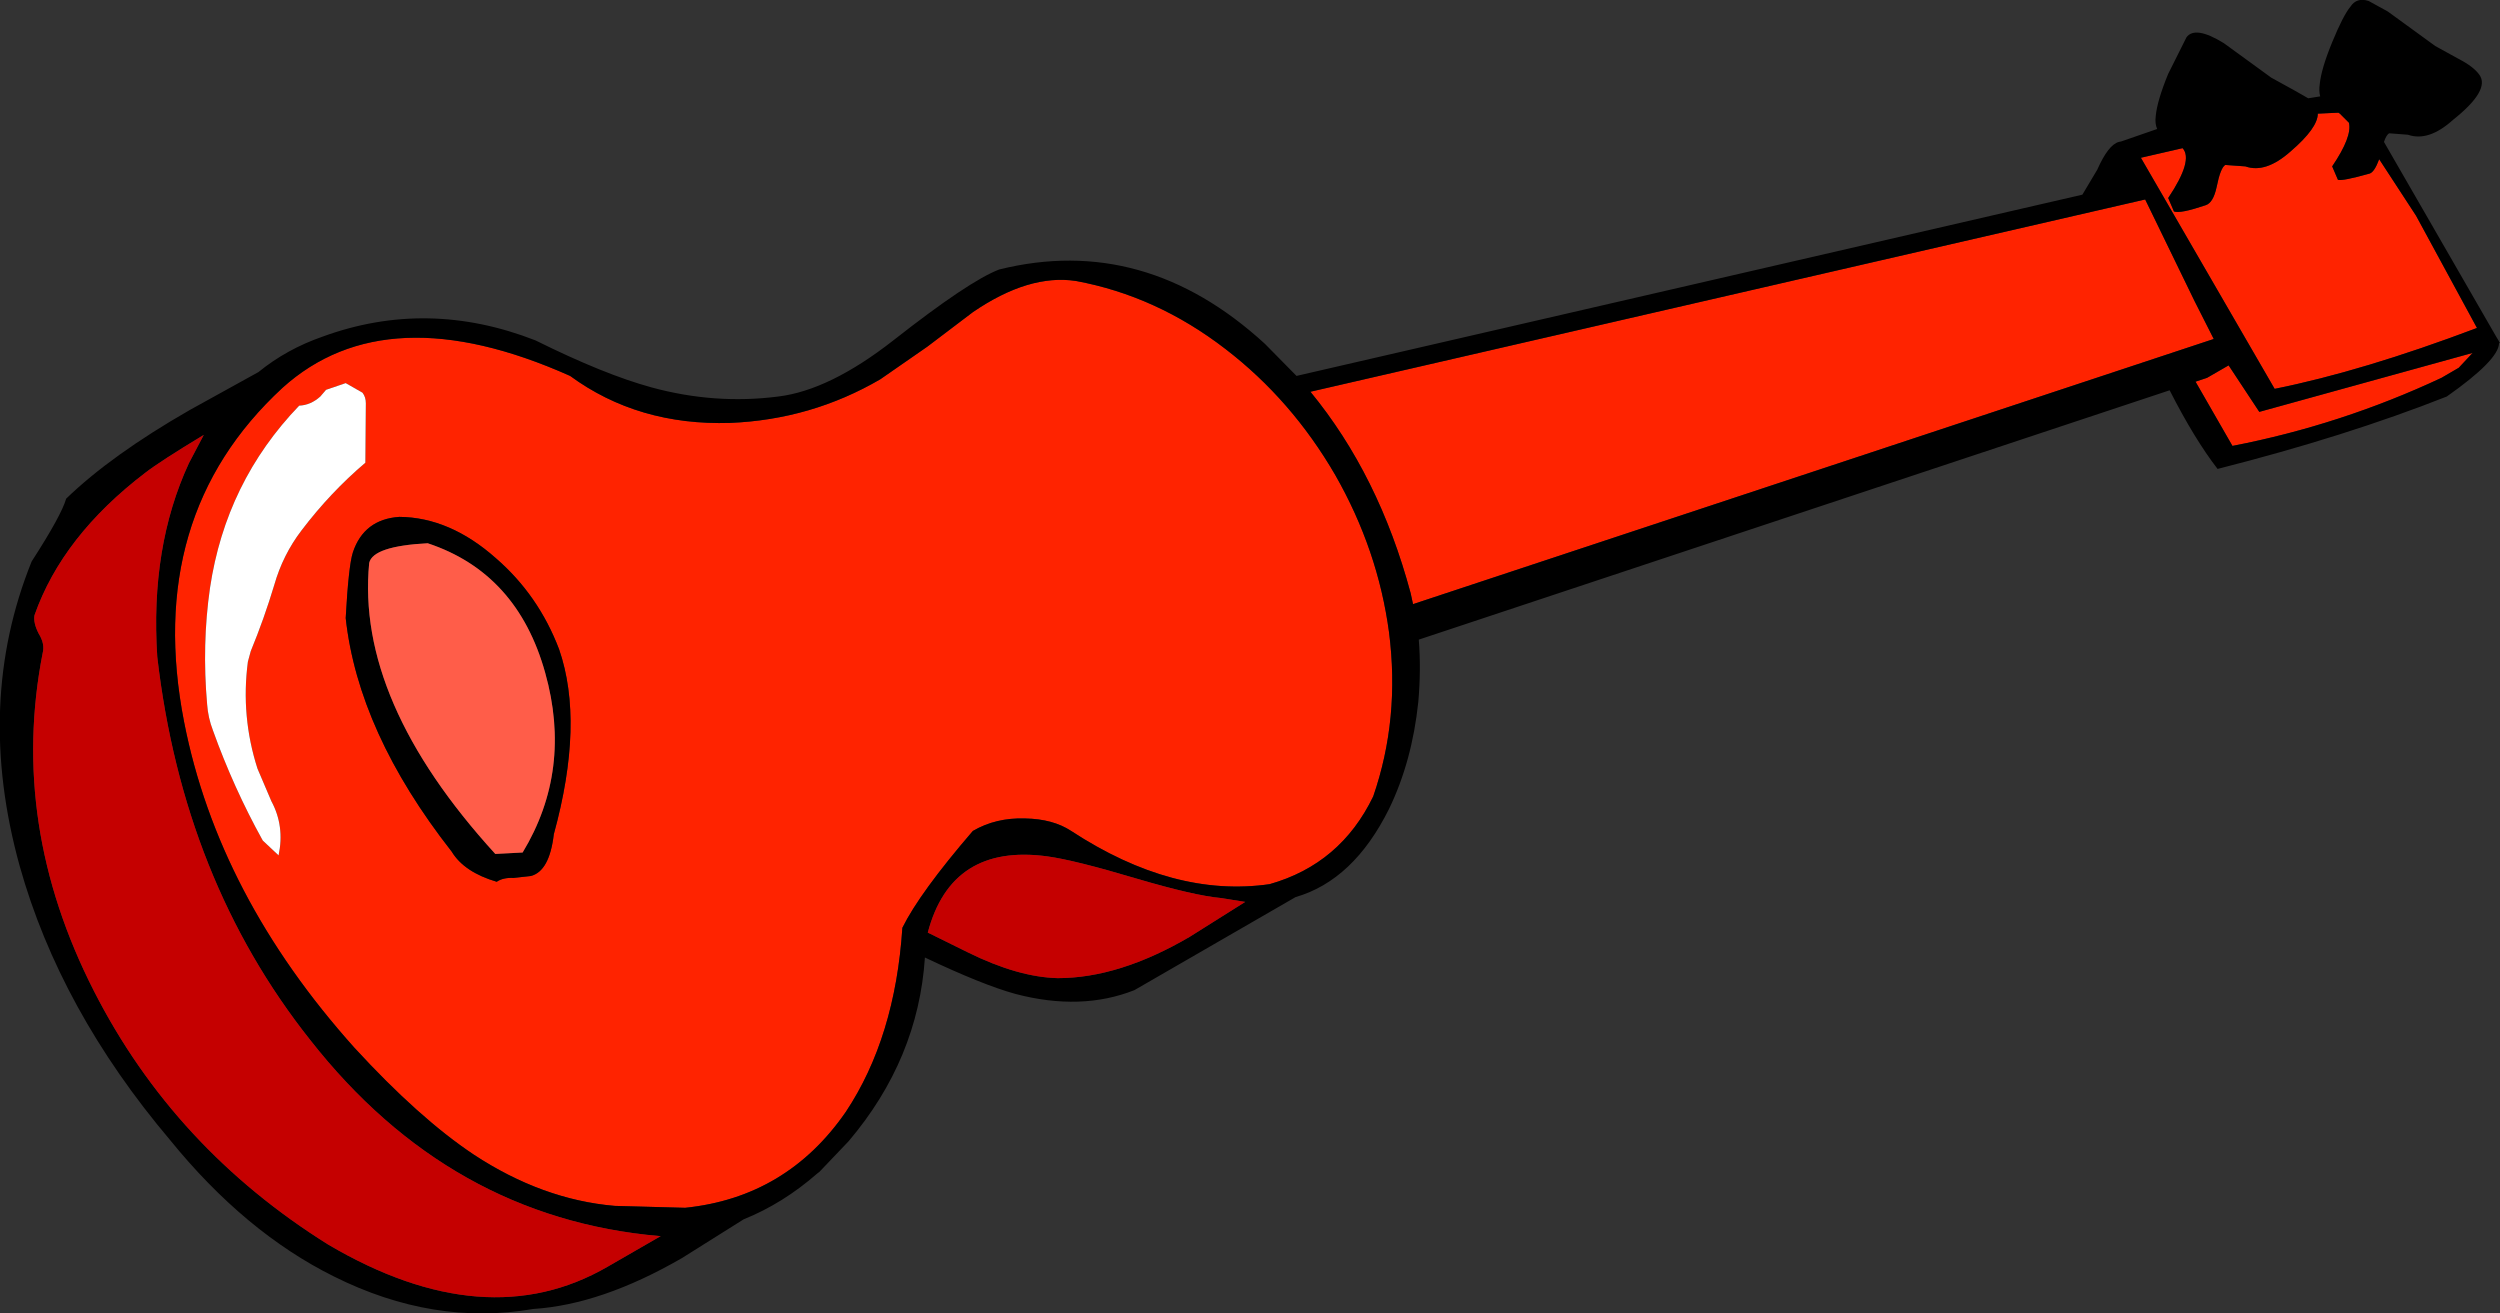
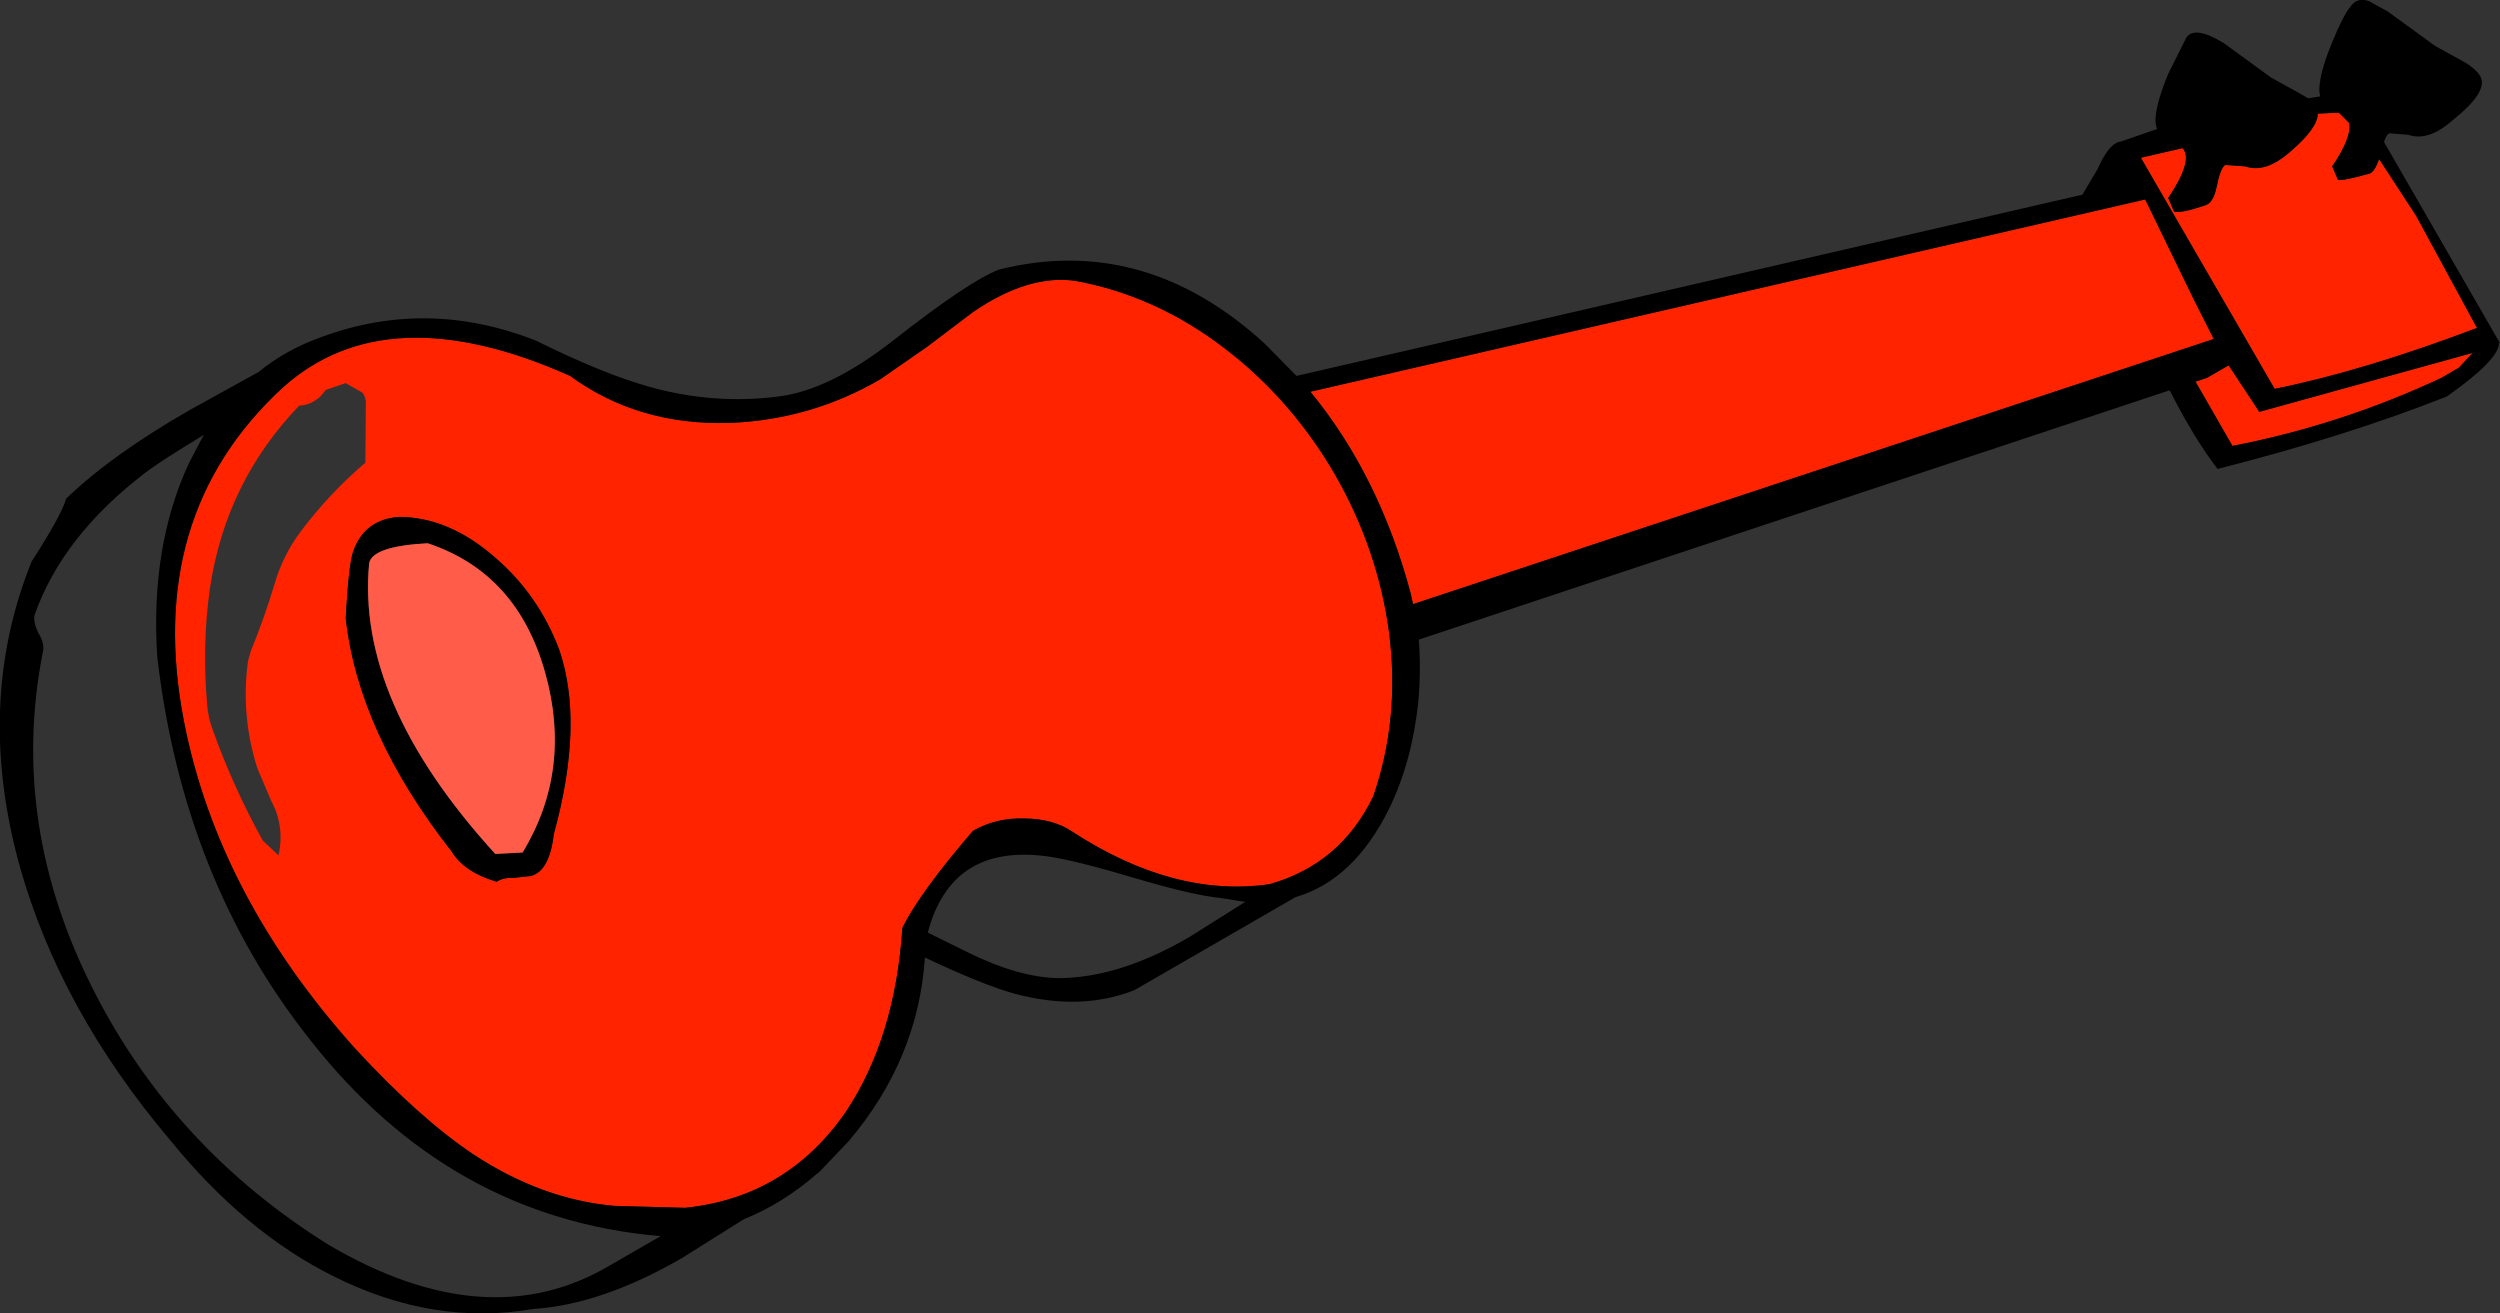
<svg xmlns="http://www.w3.org/2000/svg" height="136.95px" width="260.7px">
  <rect width="100%" height="100%" fill="#333333" stroke="none" />
  <g transform="matrix(1.0, 0.0, 0.0, 1.0, 130.35, 68.45)">
    <path d="M-18.15 -39.15 Q-9.75 -37.6 -2.55 -32.05 4.35 -26.75 8.9 -18.9 13.35 -11.1 14.5 -2.5 15.65 6.5 12.85 14.6 9.45 21.65 2.05 23.75 -7.95 25.2 -18.65 18.2 -20.55 16.95 -23.45 16.9 -26.5 16.8 -28.9 18.2 -34.45 24.65 -36.25 28.3 -37.0 39.75 -42.15 47.5 -48.3 56.4 -58.9 57.5 L-66.25 57.3 Q-73.8 56.65 -80.95 51.95 -86.65 48.15 -93.4 40.8 -107.6 24.95 -111.15 6.85 -115.35 -14.65 -100.9 -28.0 -90.05 -37.8 -70.9 -29.25 -63.8 -24.05 -54.2 -24.35 -45.75 -24.7 -38.55 -28.9 L-33.65 -32.3 -28.9 -35.9 Q-23.05 -39.9 -18.15 -39.15 M98.5 -37.05 L100.5 -33.1 17.0 -5.45 16.75 -6.6 Q13.45 -18.9 6.3 -27.6 L93.35 -47.65 98.5 -37.05 M99.8 -29.05 L102.05 -30.35 105.25 -25.5 127.5 -31.65 126.05 -30.1 124.25 -29.05 Q113.8 -24.15 102.45 -21.95 L98.6 -28.65 99.8 -29.05 M95.75 -47.8 L96.35 -46.4 Q97.0 -46.15 99.65 -47.05 100.45 -47.3 100.8 -48.95 101.2 -50.95 101.7 -51.25 L103.8 -51.1 Q105.9 -50.35 108.5 -52.65 111.35 -55.1 111.35 -56.6 L113.5 -56.7 113.65 -56.6 114.6 -55.65 Q114.95 -54.2 112.85 -51.1 L113.45 -49.7 Q113.9 -49.55 116.75 -50.35 117.25 -50.5 117.75 -51.85 L121.6 -45.95 127.95 -34.25 Q116.05 -29.75 106.85 -27.9 L92.9 -52.0 97.25 -53.0 Q98.4 -51.75 95.75 -47.8 M-92.2 -26.4 Q-92.2 -27.05 -92.55 -27.5 L-94.3 -28.5 -96.35 -27.8 -96.95 -27.1 Q-97.95 -26.2 -99.15 -26.15 -106.8 -18.2 -108.45 -7.15 -109.3 -1.25 -108.75 5.0 -108.65 6.4 -108.15 7.7 -106.0 13.7 -102.95 19.2 L-101.3 20.75 Q-100.65 17.7 -102.05 15.1 L-103.5 11.7 Q-105.25 6.25 -104.5 0.55 L-104.2 -0.55 Q-102.8 -3.95 -101.75 -7.45 -100.85 -10.6 -98.9 -13.15 -95.9 -17.1 -92.25 -20.2 L-92.2 -26.4 M-88.7 -14.55 Q-92.4 -14.3 -93.55 -10.85 -94.0 -9.45 -94.3 -4.0 -93.0 7.9 -83.25 20.35 -81.95 22.5 -78.55 23.5 -77.9 23.05 -76.8 23.1 L-75.0 22.9 Q-73.05 22.4 -72.6 18.55 -69.4 6.9 -72.05 -0.75 -74.2 -6.4 -78.65 -10.25 -83.45 -14.5 -88.7 -14.55" fill="#ff2300" fill-rule="evenodd" stroke="none" />
    <path d="M-18.15 -39.15 Q-23.05 -39.9 -28.9 -35.9 L-33.65 -32.3 -38.55 -28.9 Q-45.75 -24.7 -54.2 -24.35 -63.8 -24.05 -70.9 -29.25 -90.05 -37.8 -100.9 -28.0 -115.35 -14.65 -111.15 6.85 -107.6 24.95 -93.4 40.8 -86.65 48.15 -80.95 51.95 -73.8 56.65 -66.25 57.3 L-58.9 57.5 Q-48.3 56.4 -42.15 47.5 -37.0 39.75 -36.25 28.3 -34.45 24.65 -28.9 18.2 -26.5 16.8 -23.45 16.9 -20.55 16.95 -18.65 18.2 -7.95 25.2 2.05 23.75 9.45 21.65 12.85 14.6 15.65 6.5 14.5 -2.5 13.35 -11.1 8.9 -18.9 4.35 -26.75 -2.55 -32.05 -9.75 -37.6 -18.15 -39.15 M4.85 -29.25 L86.8 -48.15 88.35 -50.75 Q89.5 -53.35 90.6 -53.65 L90.85 -53.7 94.6 -55.0 Q94.35 -55.55 94.45 -56.35 94.6 -57.95 95.75 -60.75 L97.65 -64.55 Q98.55 -65.8 101.55 -63.95 L106.5 -60.35 108.95 -59.0 110.35 -58.2 111.6 -58.4 Q111.45 -58.95 111.55 -59.65 111.7 -61.25 112.85 -64.05 114.0 -66.85 114.75 -67.75 115.4 -68.75 116.65 -68.35 L118.65 -67.25 123.6 -63.65 126.05 -62.3 Q127.6 -61.5 128.2 -60.65 129.35 -59.05 125.45 -55.95 122.9 -53.65 120.75 -54.4 L118.8 -54.55 Q118.5 -54.4 118.25 -53.65 L129.95 -33.35 130.25 -32.85 130.25 -32.8 130.35 -32.7 130.25 -32.65 Q130.2 -30.9 124.8 -27.1 114.3 -22.95 100.9 -19.55 98.5 -22.65 95.9 -27.75 L17.6 -1.75 Q17.85 1.35 17.55 4.75 16.9 10.95 14.5 15.9 10.8 23.35 4.75 25.1 L-12.05 34.8 Q-17.6 37.0 -24.45 35.2 -27.9 34.25 -33.9 31.4 -34.6 42.0 -41.85 50.55 L-44.9 53.75 -45.1 53.9 Q-48.7 57.05 -52.8 58.7 L-59.25 62.75 Q-67.65 67.6 -74.75 68.05 -85.15 69.85 -95.55 64.65 -104.8 60.05 -112.6 50.45 -124.1 36.85 -128.3 21.85 -133.0 4.85 -127.05 -9.9 -123.95 -14.7 -123.45 -16.45 -118.75 -21.0 -110.55 -25.7 L-103.4 -29.65 Q-100.45 -32.05 -96.7 -33.35 -85.75 -37.35 -74.5 -32.95 -67.35 -29.4 -62.4 -28.05 -55.8 -26.25 -49.2 -27.1 -43.85 -27.75 -37.2 -32.95 -29.3 -39.15 -26.15 -40.35 -11.0 -44.1 1.55 -32.6 L4.85 -29.25 M95.75 -47.8 Q98.4 -51.75 97.25 -53.0 L92.9 -52.0 106.85 -27.9 Q116.05 -29.75 127.95 -34.25 L121.6 -45.95 117.75 -51.85 Q117.25 -50.5 116.75 -50.35 113.9 -49.55 113.45 -49.7 L112.85 -51.1 Q114.95 -54.2 114.6 -55.65 L113.65 -56.6 113.5 -56.7 111.35 -56.6 Q111.35 -55.1 108.5 -52.65 105.9 -50.35 103.8 -51.1 L101.7 -51.25 Q101.2 -50.95 100.8 -48.95 100.45 -47.3 99.65 -47.05 97.0 -46.15 96.35 -46.4 L95.75 -47.8 M99.8 -29.05 L98.6 -28.65 102.45 -21.95 Q113.8 -24.15 124.25 -29.05 L126.05 -30.1 127.5 -31.65 105.25 -25.5 102.05 -30.35 99.8 -29.05 M98.5 -37.05 L93.35 -47.65 6.3 -27.6 Q13.45 -18.9 16.75 -6.6 L17.0 -5.45 100.5 -33.1 98.5 -37.05 M-21.15 20.85 Q-31.15 19.5 -33.6 28.8 L-29.45 30.85 Q-24.2 33.45 -20.05 33.55 -13.65 33.55 -6.3 29.25 L-0.5 25.6 -3.0 25.2 Q-5.8 24.95 -11.9 23.15 -18.25 21.25 -21.15 20.85 M-115.2 -19.15 Q-123.85 -12.55 -126.75 -4.3 -126.9 -3.5 -126.3 -2.35 -125.65 -1.3 -125.9 -0.35 -129.4 17.55 -120.55 34.9 -112.2 51.3 -96.1 61.35 -79.7 71.0 -67.0 63.65 L-61.45 60.45 -61.55 60.45 Q-83.45 58.55 -98.0 40.0 -111.25 23.3 -113.95 0.05 -114.7 -11.4 -110.65 -20.15 L-109.1 -23.1 Q-113.65 -20.35 -115.2 -19.15 M-91.85 -9.75 Q-93.25 4.65 -78.7 20.6 L-75.85 20.45 Q-70.65 11.85 -73.5 1.7 -76.4 -8.7 -85.75 -11.8 -91.45 -11.5 -91.85 -9.75 M-88.7 -14.55 Q-83.45 -14.5 -78.65 -10.25 -74.2 -6.4 -72.05 -0.75 -69.4 6.9 -72.6 18.55 -73.05 22.4 -75.0 22.9 L-76.8 23.1 Q-77.9 23.05 -78.55 23.5 -81.95 22.5 -83.25 20.35 -93.0 7.9 -94.3 -4.0 -94.0 -9.45 -93.55 -10.85 -92.4 -14.3 -88.7 -14.55" fill="#000000" fill-rule="evenodd" stroke="none" />
-     <path d="M-115.2 -19.15 Q-113.65 -20.35 -109.1 -23.1 L-110.65 -20.15 Q-114.7 -11.4 -113.95 0.05 -111.25 23.3 -98.0 40.0 -83.45 58.55 -61.55 60.45 L-61.45 60.45 -67.0 63.65 Q-79.7 71.0 -96.1 61.35 -112.2 51.3 -120.55 34.9 -129.4 17.55 -125.9 -0.35 -125.65 -1.3 -126.3 -2.35 -126.9 -3.5 -126.75 -4.3 -123.85 -12.55 -115.2 -19.15 M-21.15 20.85 Q-18.25 21.25 -11.9 23.15 -5.8 24.95 -3.0 25.2 L-0.5 25.6 -6.3 29.25 Q-13.65 33.55 -20.05 33.55 -24.2 33.45 -29.45 30.85 L-33.6 28.8 Q-31.15 19.5 -21.15 20.85" fill="#c50000" fill-rule="evenodd" stroke="none" />
-     <path d="M-92.2 -26.4 L-92.25 -20.2 Q-95.9 -17.1 -98.9 -13.15 -100.85 -10.6 -101.75 -7.45 -102.8 -3.95 -104.2 -0.55 L-104.5 0.55 Q-105.25 6.25 -103.5 11.7 L-102.05 15.1 Q-100.65 17.7 -101.3 20.75 L-102.95 19.2 Q-106.0 13.7 -108.15 7.7 -108.65 6.4 -108.75 5.0 -109.3 -1.25 -108.45 -7.15 -106.8 -18.2 -99.15 -26.15 -97.95 -26.2 -96.95 -27.1 L-96.35 -27.8 -94.3 -28.5 -92.55 -27.5 Q-92.2 -27.05 -92.2 -26.4" fill="#ffffff" fill-rule="evenodd" stroke="none" />
    <path d="M-91.85 -9.75 Q-91.45 -11.5 -85.75 -11.8 -76.4 -8.7 -73.5 1.7 -70.65 11.85 -75.85 20.45 L-78.7 20.6 Q-93.25 4.65 -91.85 -9.75" fill="#ff5d49" fill-rule="evenodd" stroke="none" />
  </g>
</svg>